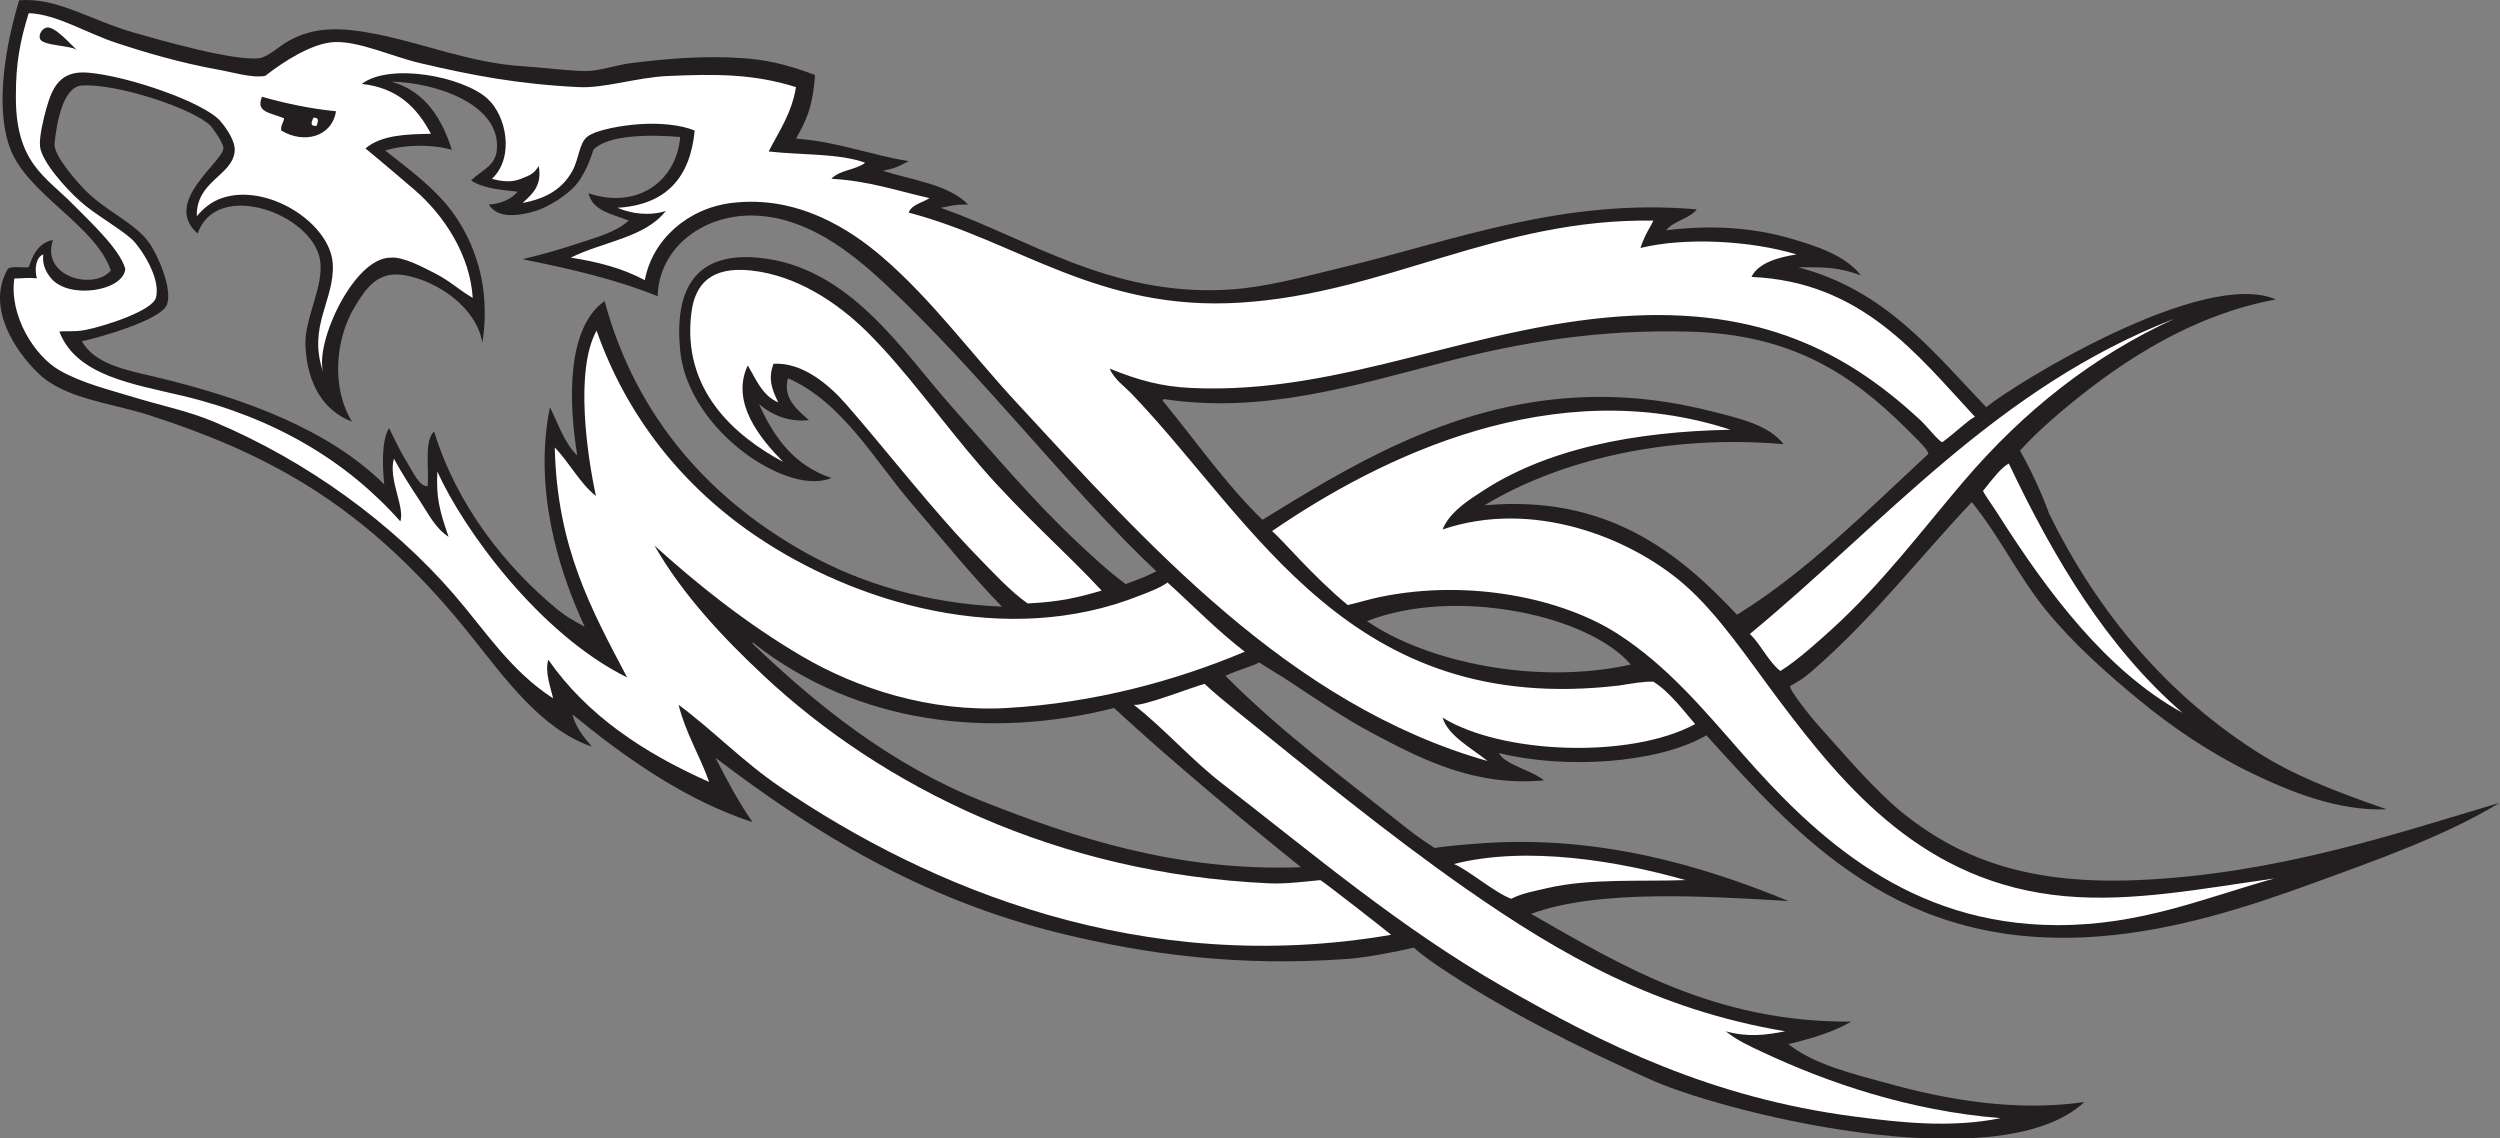
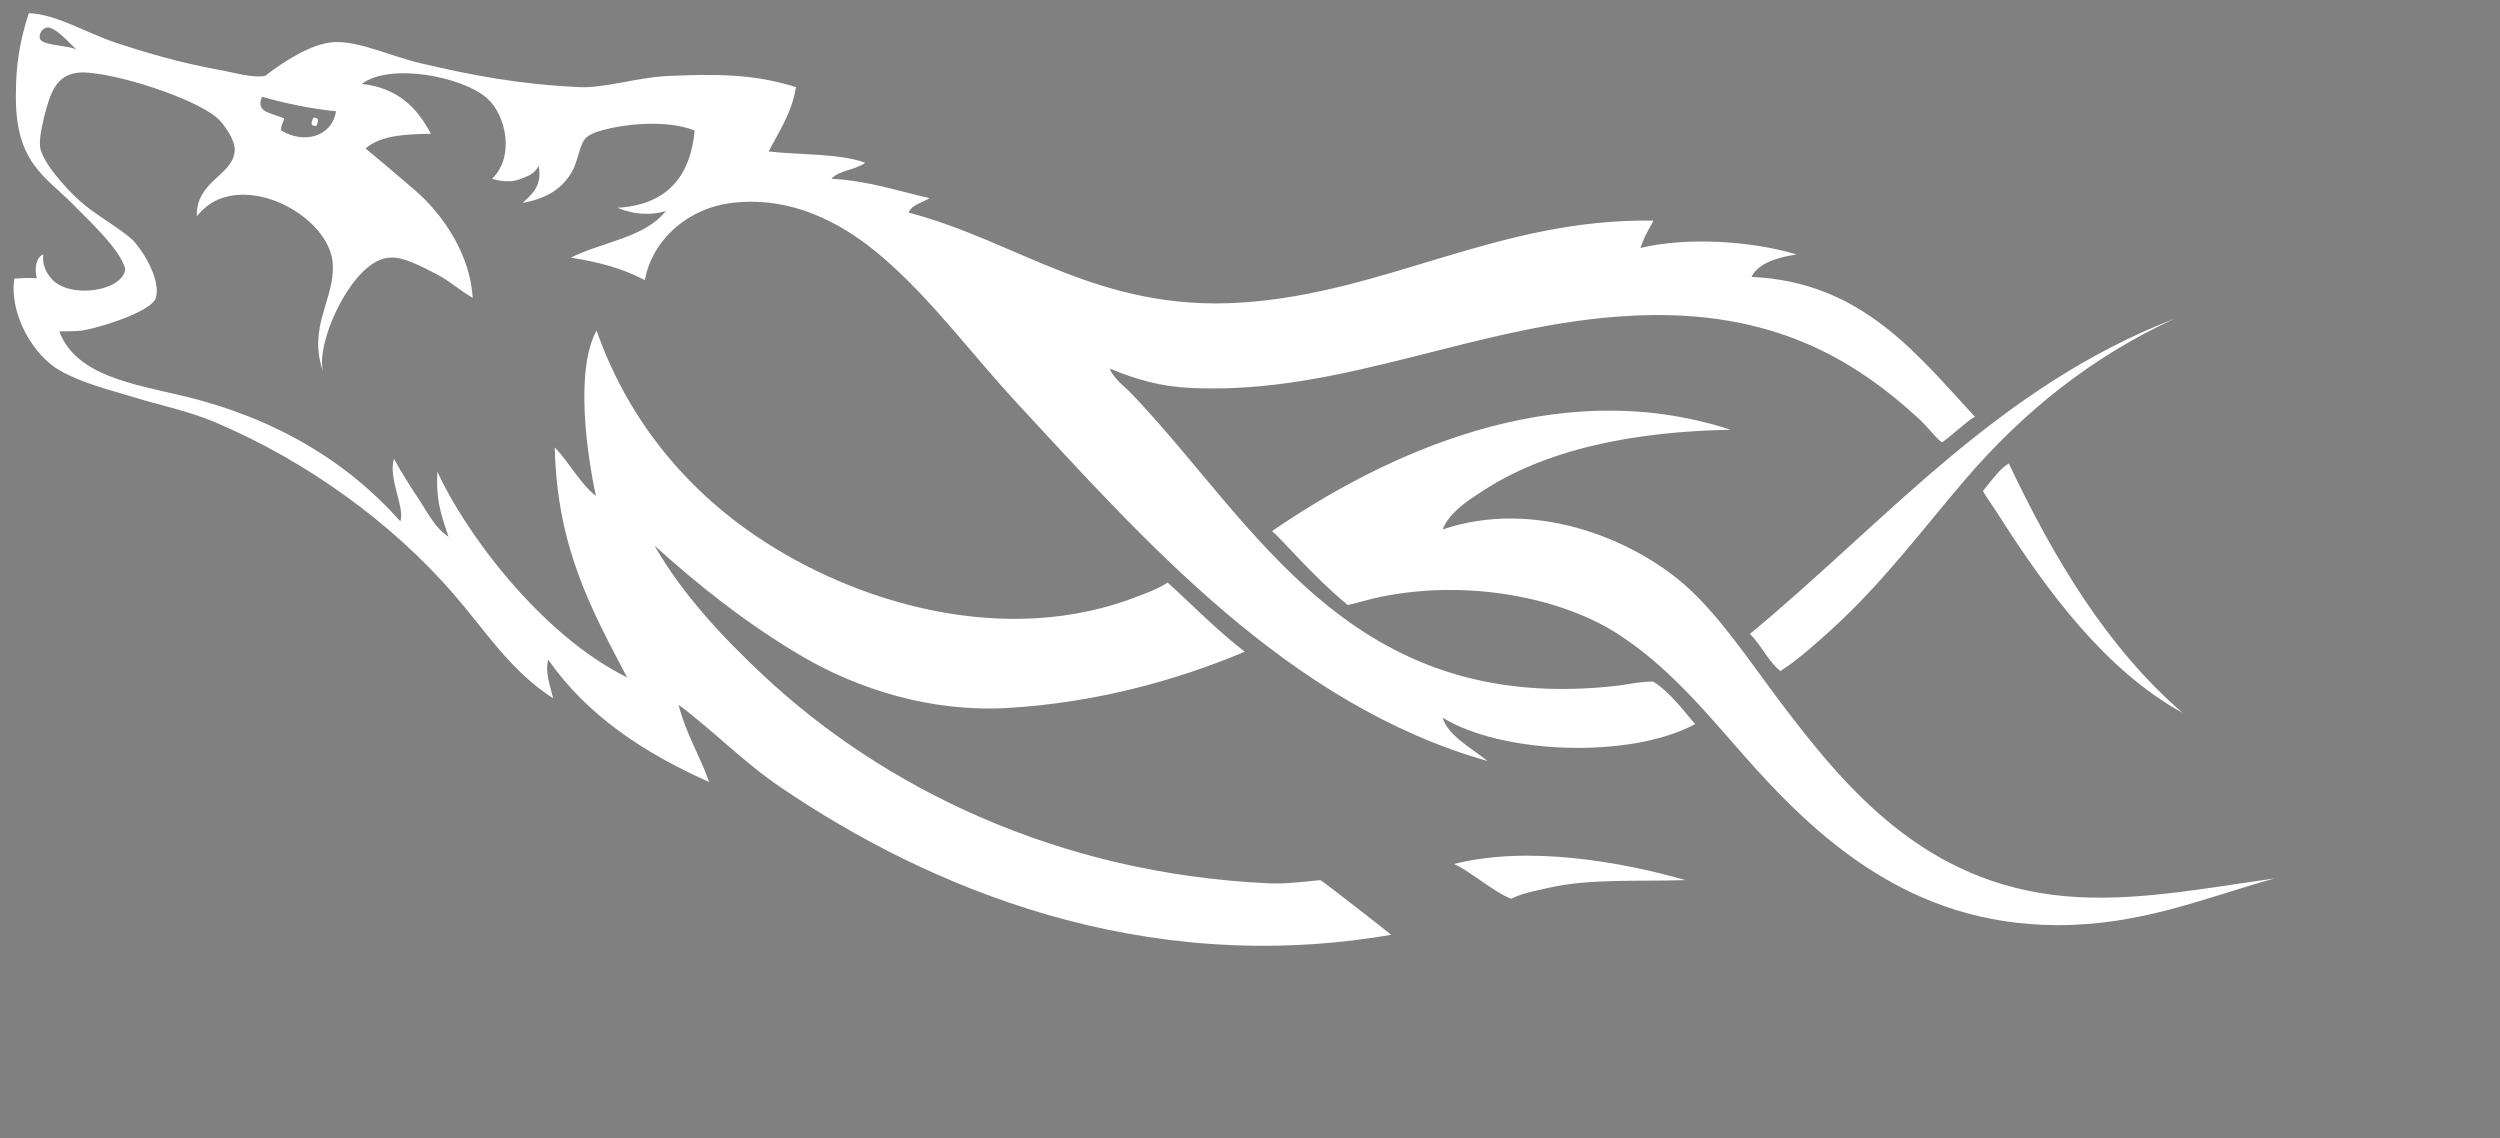
<svg xmlns="http://www.w3.org/2000/svg" viewBox="0 0 780.093 355.213" height="355.213" width="780.093" xml:space="preserve" id="svg2" version="1.1">
  <rect x="0" y="0" width="780.093" height="355.213" fill="#808080" stroke="none" />
  <defs id="defs6" />
  <g transform="matrix(1.333,0,0,-1.333,0,355.213)" id="g10">
    <g transform="scale(0.1)" id="g12">
-       <path id="path14" style="fill:#231f20;fill-opacity:1;fill-rule:evenodd;stroke:none" d="m 18.418,2035.35 c 10.168,7.41 32.906,2.23 48.953,3.76 9.605,30.56 23.41,56.92 56.477,64.01 -28.707,-87.75 97.015,-118.42 135.547,-71.54 -36.461,107.32 -199.024,179.53 -237.211,289.92 -35.742,103.34 -5.231,250.06 22.598,342.63 88.813,7.16 165.239,-45.96 267.324,-75.3 59.11,-16.99 235.336,-67.76 295.196,-60.24 19.652,2.46 46.269,28.52 70.027,41.41 59.254,32.13 119.387,31.62 203.317,15.06 109.867,-21.67 222.515,-67.91 342.635,-75.3 46.17,-2.84 102.72,-10.56 146.84,-11.3 31.87,-0.53 69.72,13.92 109.2,18.83 75.02,9.33 165.95,18.02 259.79,11.3 47.4,-3.4 94.98,-11.32 168.67,-39.35 -5.04,-76.15 -21.57,-108.59 -44.42,-148.91 98.09,-7.34 172.85,-37.99 263.57,-52.72 -22.3,-12.51 -36.85,-18.37 -60.25,-22.59 70.45,-22.41 153.85,-31.89 199.55,-79.06 -30.82,0.45 -36.79,-2.6 -64.01,-7.54 207.13,-73.46 394.62,-205.56 666.44,-192.02 94.18,4.69 184.45,31.15 274.86,52.71 254.88,60.77 513.12,163.28 828.34,135.55 -17.46,-22.71 -53.94,-26.39 -71.55,-48.95 103.06,12.68 197.65,7.5 289.92,-18.82 63.6,-18.14 131.16,-41.24 165.68,-86.61 -52.66,18.74 -79.02,19.15 -146.85,18.83 203.32,-52.71 315.37,-196.7 440.52,-327.57 68.97,56.84 508.32,326.15 677.74,252.27 -188.27,-34.96 -347.8,-134.97 -485.71,-248.5 -27.65,-22.76 -76.77,-64.8 -112.96,-105.42 38.89,-69.5 62.27,-130.66 67.79,-146.84 116.05,-237.2 282.07,-430.4 496.99,-564.777 69.34,-43.339 153.48,-79.652 293.69,-128.031 -115.43,-4.297 -226.35,41.25 -320.04,86.606 -94.78,45.894 -184.31,107.207 -259.79,169.432 -77.9,64.22 -155.31,133.18 -218.4,210.86 -64.65,79.61 -108.57,172.88 -173.19,252.25 -119.89,-126.52 -226.32,-265.34 -365.22,-387.8 -14.67,-12.95 -30.38,-26.93 -60.25,-42.79 -1.72,-9.92 51.27,-75.234 60.25,-85.234 64.87,-72.289 139.04,-160.453 207.09,-214.613 141.84,-112.887 305.52,-164.508 545.95,-154.375 325.61,13.735 607.39,109.516 847.16,180.727 -125.17,-76.313 -278.46,-130.586 -436.76,-188.242 -154.11,-56.157 -322.34,-110.508 -500.77,-124.258 -469.01,-36.133 -703.65,233.496 -918.7,470.64 -114.06,-66.148 -331.44,-79.84 -485.71,-41.422 13.79,-27.636 75.93,-39.511 105.42,-64.003 -160.05,-14.59 -281.21,46.66 -399.11,109.199 -64.4,34.16 -132.04,79.471 -199.54,124.261 -20.46,13.55 -41.8,25.25 -68.13,42.77 -18.17,-10.84 -44.6,-15.39 -78.72,-31.48 131.39,-132.25 272.08,-235.282 425.46,-357.7 19.42,-15.492 46.45,-33.965 64.02,-45.175 29.76,4.507 80.27,8.906 116.72,11.289 270.49,17.73 509.6,-52.286 711.6,-135.547 -185.74,10.601 -444.1,28.648 -602.42,-30.117 211.04,-120.372 428.64,-254.043 749.27,-252.266 -40.03,-23.613 -93.29,-39.746 -146.85,-52.719 61.15,-48.258 151.17,-69.644 240.98,-94.137 C 4557.6,90.906 4717.79,61.824 4879.26,84.988 4677.43,-103.367 4015,65.266 3855.14,141.453 c -155.26,69.375 -337.18,159.652 -485.71,259.809 -21.7,14.644 -38.61,26.914 -60.25,45.176 -42.37,-10 -110.59,-23.165 -154.37,-26.348 -255.45,-18.598 -470.32,10.215 -673.97,60.254 -323.75,79.511 -577.3,236.308 -805.74,410.39 29.8,-58.871 54.4,-103.73 86.6,-150.605 -158.15,51.465 -299.5,152.305 -421.7,252.266 7.34,-30.356 26.76,-53.086 45.18,-75.317 -119.3,40.942 -203.79,160.802 -286.15,263.572 -103.76,129.5 -227.624,254.15 -384.05,350.17 -110.707,67.95 -227.855,117.49 -365.218,161.9 -90.524,29.26 -197.364,37.83 -259.801,97.89 -56.059,53.93 -123.004,156.62 -71.543,244.74 z M 3200,1210.77 c 203.96,80.37 517.2,15.51 617.48,-101.66 -222.83,-49.18 -478.96,6.49 -617.48,101.66 z M 462.715,2118.18 c 44.16,127.21 266.422,47.07 286.152,-60.24 11.426,-62.15 -37.051,-137.18 -33.887,-203.32 4.215,-88.04 41.817,-151.38 109.192,-176.96 -46.988,74.87 -42.332,189.86 7.527,271.09 26.281,42.81 53.774,83.21 116.723,71.53 79.468,-14.73 167.468,-77.16 180.728,-158.13 26.77,171.37 -49.1,285.04 -90.36,331.33 -41.079,46.09 -92.212,83.42 -136.86,118.8 44.863,14.54 111.21,15.06 155.68,1.69 -21.11,68.04 -59.497,136.53 -140.95,159.58 97.59,-1.4 256.23,-50.53 246.37,-159.58 -3.46,-38.38 -35.6,-47.24 -60.24,-71.54 26.82,-18.36 68.18,-22.18 109.19,-26.36 -15.21,-17.41 -37.4,-27.85 -67.77,-30.11 23.63,-38.83 85.38,-22.27 109.19,-15.07 30.87,9.34 73.37,36.63 94.13,60.24 17.17,19.53 33.38,54.95 41.42,82.84 33.69,35.89 134.19,36.01 203.32,30.12 -8.84,-103.43 -99.79,-170.18 -214.62,-131.78 10.09,-42.63 57.06,-48.37 94.13,-64.01 -30,-26.71 -72.98,-38.32 -116.72,-52.71 -43.2,-14.21 -78.68,-24.71 -131.78,-37.65 111.97,-22.32 220.8,-47.78 316.27,-86.6 2.38,113.86 109.24,196.9 237.21,188.26 115.7,-7.81 212.94,-83.33 289.92,-154.37 223.64,-206.39 441.82,-491.9 640.08,-677.73 -23.25,-12.22 -39.14,-17.72 -71.54,-30.13 -40.45,29.74 -83.26,69.91 -109.19,94.14 -106.26,99.25 -196.5,207.52 -293.68,316.27 -120.13,134.42 -243.09,335.06 -459.36,353.92 -148.03,12.91 -194.67,-77.25 -180.72,-218.38 12.89,-130.53 135.38,-253.46 252.27,-293.68 28.85,-9.93 68.1,-17.44 101.66,-3.76 -85.73,28.48 -134.5,93.92 -169.44,173.19 31.75,-28.04 74.33,-43 116.72,-37.64 -24.62,22.08 -62.35,50.23 -48.94,97.89 127.06,-55.68 201.94,-191.06 289.91,-293.68 72.41,-84.48 139.48,-167.37 210.85,-240.98 -177.98,7.6 -330.17,54.94 -455.58,124.25 -224.68,124.17 -401.03,317.65 -474.42,591.13 -87.79,-61.77 -85.48,-230.52 -64.01,-361.45 -30.2,28.78 -44.26,73.71 -64,112.95 -38.09,-187.84 17.45,-376.93 81.36,-513.62 -32.2,16.94 -45.18,25.02 -62.54,39.22 -122.76,100.38 -237.63,245.83 -289.91,417.92 -23.887,-23.81 -11.37,-84.01 -15.07,-128.01 -18.997,-3.35 -34.743,33.96 -48.942,56.48 -16.813,26.66 -29.567,55.67 -41.418,79.07 -18.227,-27.72 -15.461,-93.95 -11.293,-131.78 -128.469,127.2 -323.055,201.03 -538.422,252.26 -65.356,15.55 -138.356,28.4 -169.434,82.84 38.32,8.05 187.309,49.61 199.551,86.59 12.848,38.79 -23.391,117.64 -41.41,143.08 -33.356,47.06 -97.492,72.3 -146.848,120.48 -19.609,19.15 -78.289,84.57 -75.301,112.96 4.571,43.4 18.41,132.59 64.008,135.54 81.641,5.3 259.801,-53.53 301.211,-94.12 2.594,-2.54 30.344,-39.57 30.129,-52.72 -0.52,-31.48 -144.508,-127.05 -60.246,-199.55 z M 1761.7,1158.06 c 0.72,4.28 3.78,2.09 3.77,0 241.49,-188.595 551.67,-224.415 842.38,-150.61 132.42,-122.755 312.66,-272.555 437.78,-372.755 -292.34,-10.64 -534.49,70.785 -745.51,154.375 -212.61,84.243 -387.19,224.16 -538.42,368.99 z m 960.12,568.55 c -0.69,3.2 1.47,3.55 3.76,3.76 228.42,-34.44 439.95,30.47 655.14,86.6 180.18,46.99 361.64,76.93 572.31,71.54 238.1,-6.11 378.82,-96.43 512.07,-229.68 10.23,-10.24 49.18,-46.61 48.94,-56.47 -138.68,-128.73 -288.74,-279.26 -448.06,-376.53 -136.59,146.01 -305.26,282.01 -591.12,256.03 172.23,104.13 424.8,167.25 700.32,143.09 -34.45,44.76 -101.75,59.8 -161.91,75.3 -93.88,24.2 -200.43,40.72 -323.8,33.89 -301.86,-16.72 -542.22,-168.42 -734.22,-286.16 -86.64,84.04 -156.31,185.06 -233.43,278.63 v 0" />
      <path id="path16" style="fill:#ffffff;fill-opacity:1;fill-rule:evenodd;stroke:none" d="m 733.809,2389.27 c 15.132,0.55 9.957,-9.66 7.531,-18.82 -11.66,-1.86 -15.91,2.97 -7.531,18.82 v 0" />
-       <path id="path18" style="fill:#ffffff;fill-opacity:1;fill-rule:evenodd;stroke:none" d="m 2578.74,1282.32 c -54.44,-15.94 -97.26,-26.61 -173.17,-30.12 -40.12,27.67 -86.1,77.95 -112.98,105.42 -109.91,112.29 -215.82,251.22 -312.51,361.45 -40.29,45.95 -102.23,98.24 -169.44,94.14 -12.09,-32.8 -5.85,-56.58 11.3,-90.37 -37.36,15.36 -51.81,53.61 -71.53,86.6 -41.43,-88.06 31.54,-173.8 82.83,-225.91 -112.83,60.45 -238.07,168.42 -214.62,350.16 8.65,67.07 46.71,107.68 139.31,97.89 108.88,-11.51 204.61,-77.47 271.1,-143.07 90.95,-89.74 175.03,-209.62 267.32,-316.28 95.54,-110.41 202.24,-203.32 282.39,-289.91 z m 75.3,-267.33 c 19.71,-4.72 137.21,41.42 165.67,48.95 20,-19.08 53,-45.98 75.31,-64.006 172.42,-139.297 355.28,-288.789 534.65,-414.18 224.89,-157.207 449.02,-284.707 749.27,-335.102 -44.34,-8.589 -86.19,-14.683 -139.31,0 28.29,-22.3 55.85,-34.531 86.6,-48.941 C 4275.86,131.555 4468.98,64.191 4683.48,47.336 4566.11,23.777 4448.98,36.965 4340.85,51.105 4005.6,94.934 3754.8,219.172 3516.27,356.086 c -238.84,137.066 -442.64,310.019 -655.14,474.41 -72.87,56.367 -135.17,128.227 -207.09,184.494 v 0" />
      <path id="path20" style="fill:#ffffff;fill-opacity:1;fill-rule:evenodd;stroke:none" d="m 4702.3,1579.77 c 106.35,-223.74 229.76,-430.41 406.65,-583.61 -177.16,97.32 -315.28,280.94 -433,466.89 -11.26,17.77 -33.94,48.91 -33.9,52.71 27.14,34.06 42.34,53.7 60.25,64.01 z M 33.48,2012.76 c 25.25,0.66 28.629,2.31 52.715,0.63 -5.801,22 -2.062,49.13 15.059,55.84 -2.602,-22.63 5.379,-40.77 18.828,-56.47 42.238,-49.35 168.758,-29.46 173.199,22.59 -12.461,47.06 -89.148,116.87 -122.004,150.61 -64.082,65.82 -136.863,97.05 -134.031,259.79 -0.094,66.64 9.27,123.56 30.125,188.26 66.012,-2.74 133.289,-46.01 205.484,-69.81 72.2,-23.79 149.325,-46.28 235.036,-61.97 39.101,-6.78 81.797,-20.82 112.964,-15.06 41.622,32.72 109.77,76.91 161.895,79.06 58.465,2.43 134.137,-33.51 199.555,-48.94 123.475,-29.12 231.685,-49.65 372.755,-56.48 59.94,-2.9 136.25,22.76 207.08,25.98 113.55,5.16 201.92,5.31 301.22,-25.98 -10.12,-61.42 -39.79,-103.29 -64.01,-150.61 75.45,-8.63 164.22,-3.95 225.92,-26.35 -21.7,-17.22 -60.87,-16.96 -79.07,-37.65 87.12,-4.5 154.77,-28.47 229.66,-45.18 -16.63,-10.98 -40.83,-14.38 -48.93,-33.89 254.75,-66.58 443.76,-231.47 775.62,-210.85 341.01,21.18 603.04,197.86 967.65,192.02 -3.43,-9.64 -19.23,-30.29 -30.13,-64.01 105.8,25.82 258.93,17.14 365.22,-15.06 -36.22,-6.04 -88.15,-17.26 -105.43,-52.71 258,-11.07 387.8,-181.65 523.37,-327.57 -11.34,-3.52 -44.53,-35.77 -76.34,-59.21 -7.53,0.28 -36.17,37.33 -51.68,51.69 -155.51,143.9 -348.64,258.7 -666.43,244.73 -369.66,-16.25 -682.51,-187.39 -1042.95,-169.44 -67.72,3.38 -121.83,18.19 -188.26,45.19 10.25,-25.01 34.97,-41.68 52.71,-60.25 289.72,-303.2 509.91,-756.258 1140.85,-681.5 26.27,4.15 55.88,9.73 79.07,8.91 39.23,-24.1 75.19,-73.629 97.89,-99.254 -151.45,-82.152 -453.03,-70.507 -591.14,15.055 12.01,-41.988 68.64,-71.93 105.43,-101.656 -464.14,131.775 -799.02,510.915 -1103.19,839.625 -106,114.55 -196.83,239.22 -312.13,338.86 -76.34,65.97 -199.91,146.96 -354.31,128.02 -102.78,-12.61 -185.67,-85.79 -203.32,-180.73 -53.73,28.35 -108.24,42.37 -173.2,52.71 73.44,37.01 174.2,46.69 222.15,109.19 -38.05,-12.21 -81.36,-6.4 -112.95,7.53 113.77,6.71 170.39,70.58 180.72,180.74 -34.41,14.25 -83.71,17.95 -128.01,15.05 -37.75,-2.47 -102.61,-12.39 -124.25,-30.12 -17.89,-14.64 -19.16,-52.41 -33.89,-79.07 -22.62,-40.93 -58.63,-64.55 -116.72,-75.3 21.99,19.97 46.64,40.86 37.65,86.6 -10.68,-18.44 -20.17,-21.61 -41.42,-30.12 -21.51,-8.62 -42.66,-6.89 -67.77,0 53.76,51.39 33.12,148.72 -11.29,188.25 -57.98,51.6 -227.536,83.95 -293.692,33.89 83.965,-8.91 129.922,-55.82 161.902,-116.71 -58.93,-1.12 -115.769,-2.88 -153.23,-34.27 27.906,-22.66 97.086,-81.54 115.582,-97.52 69.108,-59.72 129.528,-152.77 135.548,-252.27 -28.86,16.08 -52.27,38.86 -86.6,56.48 -28.792,14.78 -76.78,40.58 -105.425,37.65 -86.793,0.19 -177.648,-199.47 -158.14,-267.32 -36.965,106.57 27.21,168.06 22.593,252.26 -5.254,96 -153.605,190.86 -259.793,154.38 -24.054,-8.27 -41.914,-22.76 -58.554,-42.35 -1.481,83.02 82.484,93.95 88.672,151.53 2.472,23.05 -18.469,53.85 -33.883,71.54 -37.703,43.28 -214.578,104.89 -308.75,112.96 -65.864,5.65 -83.981,-34.07 -97.895,-82.84 -6.457,-22.64 -17.734,-68.37 -15.058,-90.36 4.203,-34.51 57.097,-94.84 94.128,-128.02 34.797,-31.18 93.844,-63.7 121.77,-89.68 18.027,-16.77 68.336,-89.85 55.195,-136.23 -8.625,-30.42 -119.847,-66.48 -165.672,-75.3 -25.253,-4.86 -48.406,-1.57 -60.238,-3.76 39.699,-103.19 171.426,-122.3 289.918,-150.61 213.906,-51.1 383.539,-152.66 508.297,-293.68 11.105,33.35 -28.668,98.55 -15.059,146.84 18.063,-33.54 39.434,-66.26 60.239,-97.9 20.215,-30.73 36.875,-65.06 67.775,-85.08 -21.78,62.79 -29.18,92.29 -26.35,152.86 60.64,-134.58 237.65,-379.83 444.29,-481.95 -84.07,159.87 -163.87,303.74 -169.43,538.42 32.88,-33.62 59.21,-84.42 96.41,-113.72 -20.5,94.82 -49.91,294.32 1.48,387.2 70.98,-202.1 201.77,-364.46 372.75,-480.56 229.29,-155.69 584.93,-265.32 899.88,-139.3 15.25,6.09 43.88,15.92 64,30.11 57.95,-52.19 117.1,-113.28 180.74,-161.91 -161.87,-68.28 -353.09,-120.16 -557.25,-131.78 -180.37,-10.255 -351.14,46.1 -478.18,120.49 -132.25,77.44 -248.05,170.76 -346.4,259.8 64.96,-113.57 158.63,-213.88 256.04,-304.97 277.78,-259.829 685.32,-463.153 1182.25,-485.707 37.85,-1.719 79.8,3.511 120.49,7.515 10.16,-5.758 148.51,-113.687 165.68,-128.008 -582.99,-100.504 -1083.05,109.629 -1430.78,346.391 -85.99,58.555 -158.41,133.594 -237.2,192.029 16.73,-67.361 49.69,-118.498 71.54,-180.72 -152.96,67.925 -285.84,155.933 -376.52,286.13 -8.64,-28.17 5.3,-64.45 11.3,-90.35 -100.14,64.59 -159.75,159.81 -233.45,244.73 -142.432,164.17 -341.425,310.65 -561.011,402.88 -59.64,25.05 -123.488,37.77 -184.492,56.48 -57.023,17.48 -123.953,33.5 -176.957,64 -58.496,33.67 -117.625,127.77 -105.43,214.62 z m 75.305,587.36 c -8.945,-2.05 -19.246,-14.74 -15.058,-26.35 6.004,-16.66 74.496,-15.11 86.593,-26.36 -16.492,14.82 -52.359,57.12 -71.535,52.71 z m 555.981,-212.13 c 0.089,-8.87 -8.985,-17.33 -6.266,-28.83 53.125,-32.11 118.59,-14.72 128.016,45.17 -62.817,6.22 -122.118,19.41 -173.196,33.89 -15.015,-35.76 17.032,-36.52 51.446,-50.23 z M 3403.31,642.234 c 173.03,43.911 389.99,5.786 542.19,-37.656 -108.53,-3.726 -225.25,4.32 -323.81,-18.824 -29.52,-6.934 -57.96,-11.543 -84.27,-24.926 -38.72,14.531 -103.17,69.555 -134.11,81.406 z m 647.62,1016.596 c -222.64,-4.24 -434.56,-43.77 -591.13,-150.6 -32.46,-20.73 -68.93,-47.47 -82.85,-82.84 209.44,71.18 436.64,-17.28 564.78,-128.02 81.18,-70.15 155.05,-181.95 222.15,-271.09 156.12,-207.401 341.26,-429.842 670.2,-459.354 157.6,-14.145 319.47,17.476 489.47,41.426 -164.55,-46.036 -312.18,-109.766 -508.3,-109.18 -345.23,0.976 -563.91,204.141 -737.98,402.851 -92.28,105.387 -175.7,204.767 -289.91,278.627 -126.2,81.61 -344.29,130.57 -557.24,86.61 -21.88,-4.52 -49.48,-12.81 -75.31,-18.83 -83.7,69.61 -151.18,151.1 -176.97,173.2 254.14,174.33 659.22,372.25 1073.09,237.2 z m 1039.18,259.8 c -190.27,-87.54 -351.43,-214.18 -493.23,-380.29 -95.93,-112.35 -190.79,-239.27 -308.75,-346.39 -26.59,-24.15 -80.21,-73.11 -120.49,-97.9 -27.74,21.19 -47.67,65.14 -71.53,86.6 316.25,261.07 577.81,576.85 994,737.98 v 0" />
    </g>
  </g>
</svg>